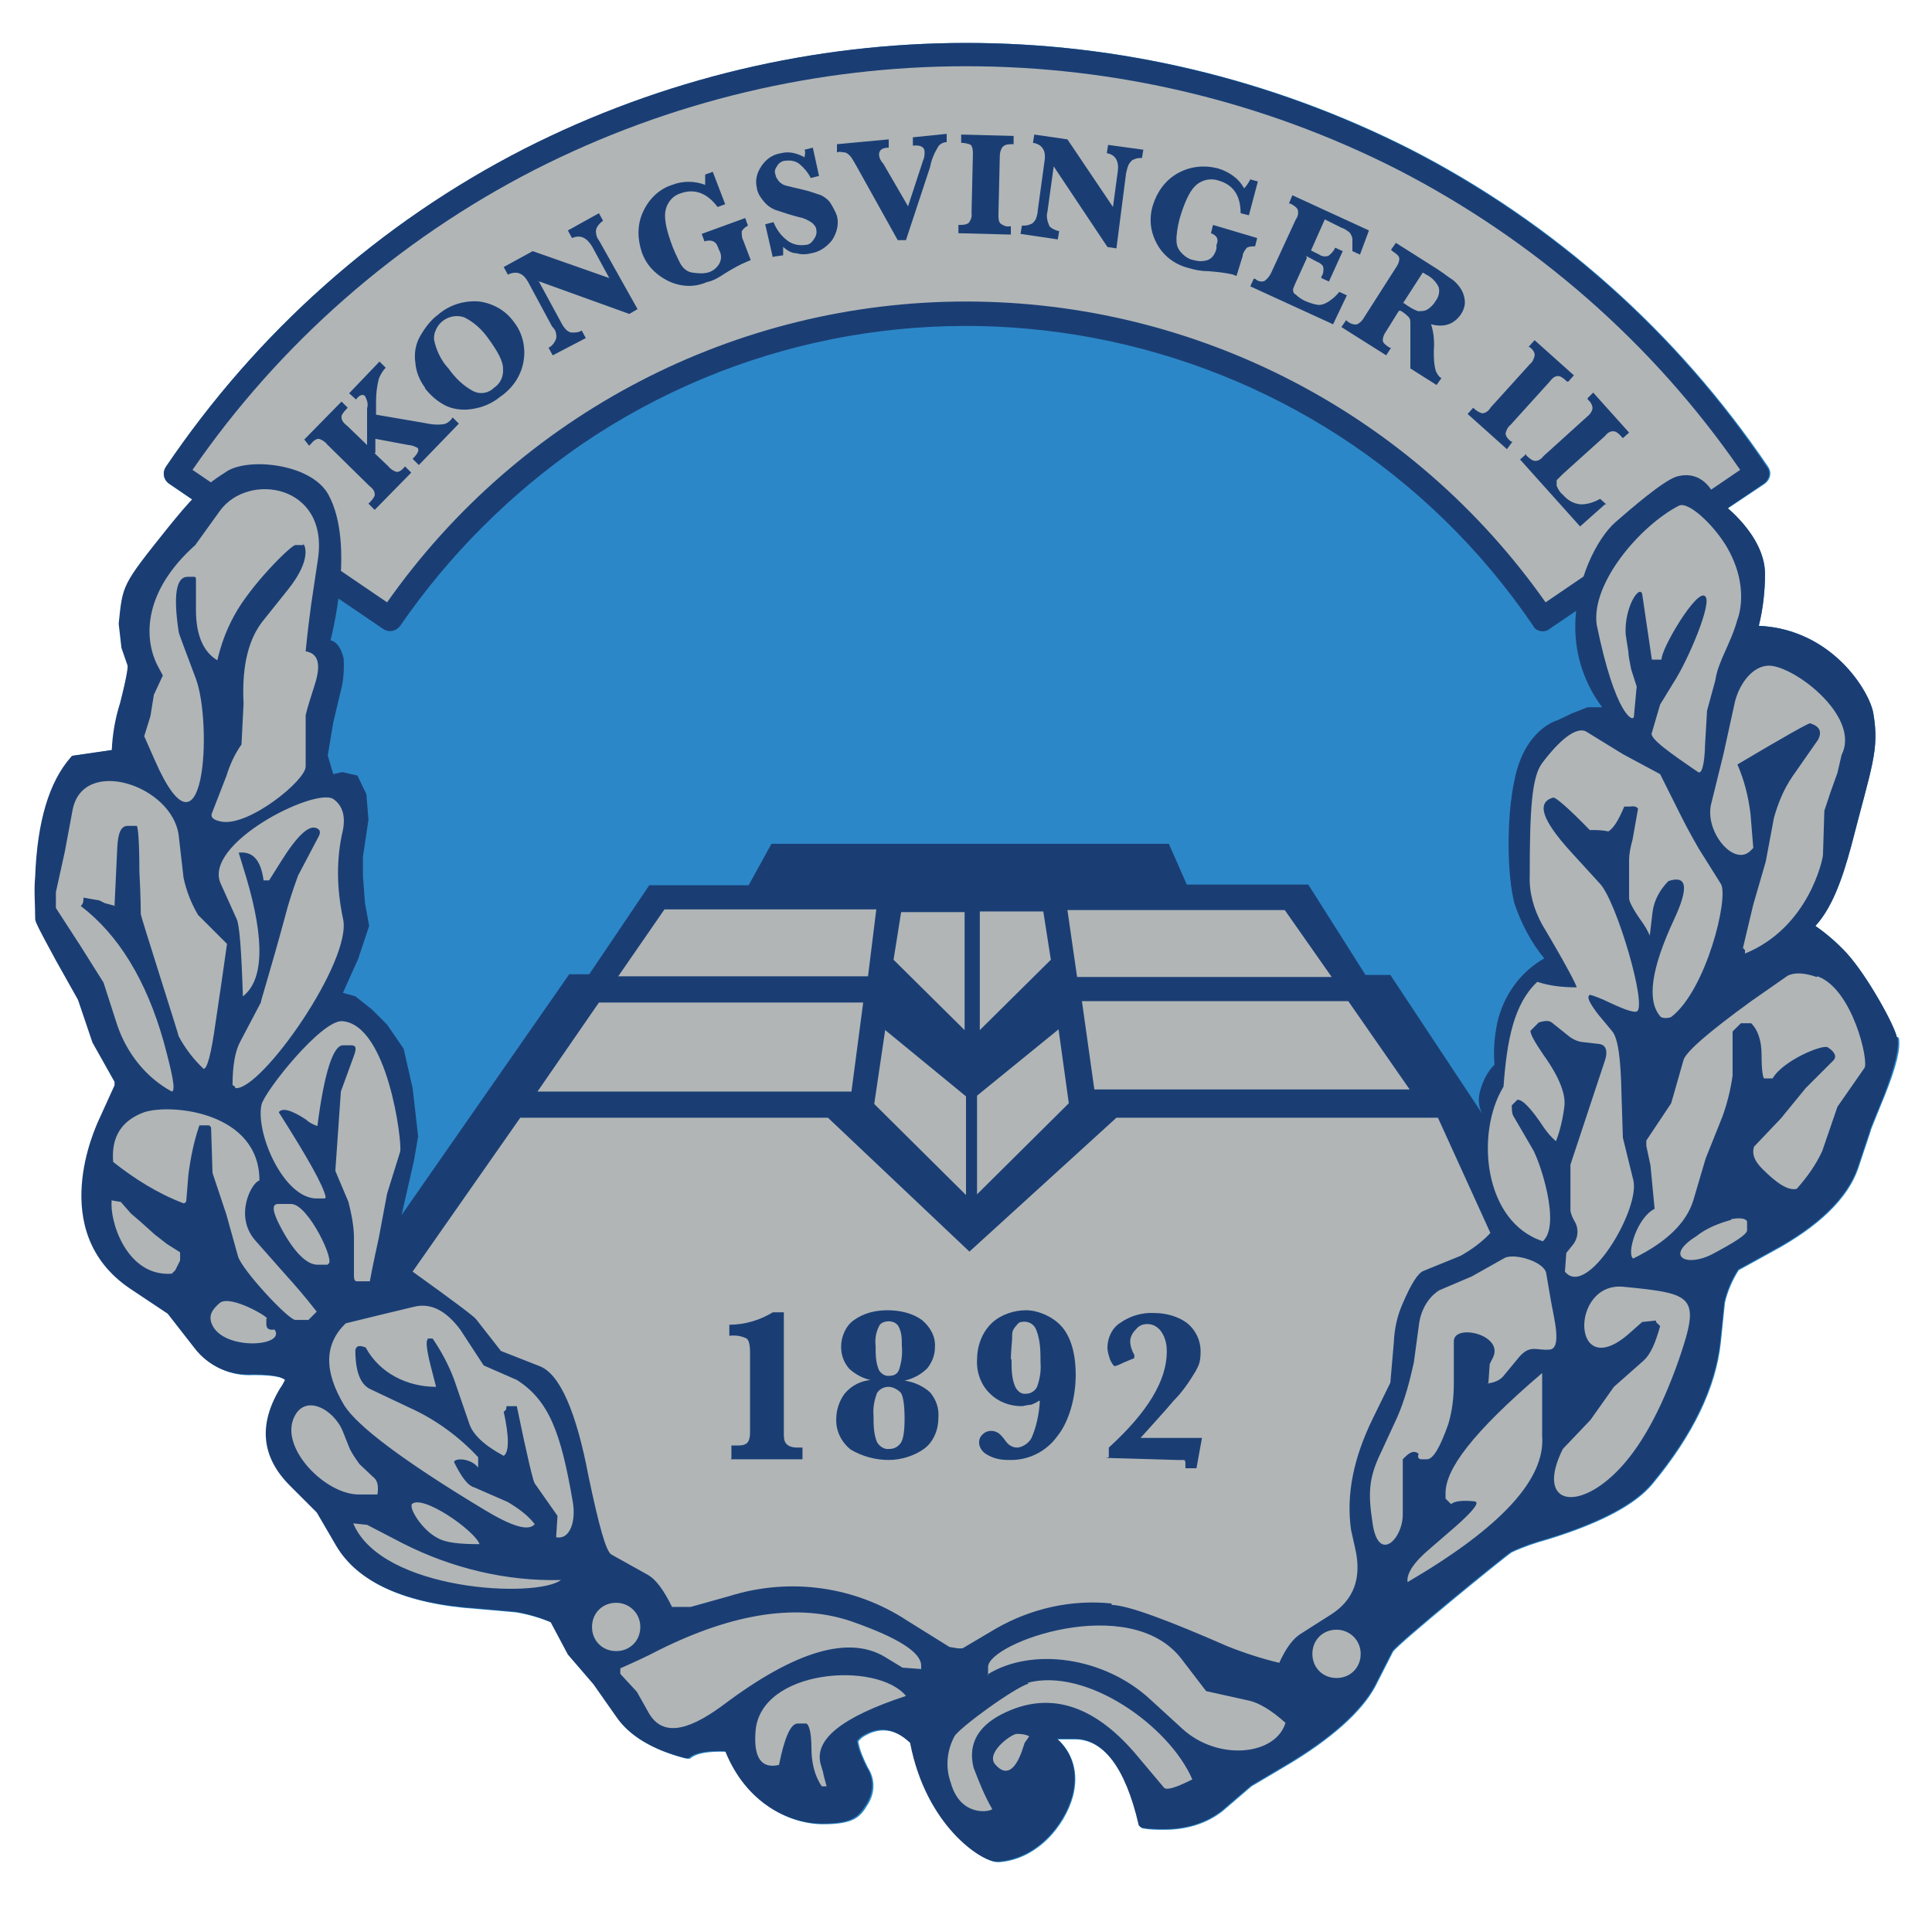
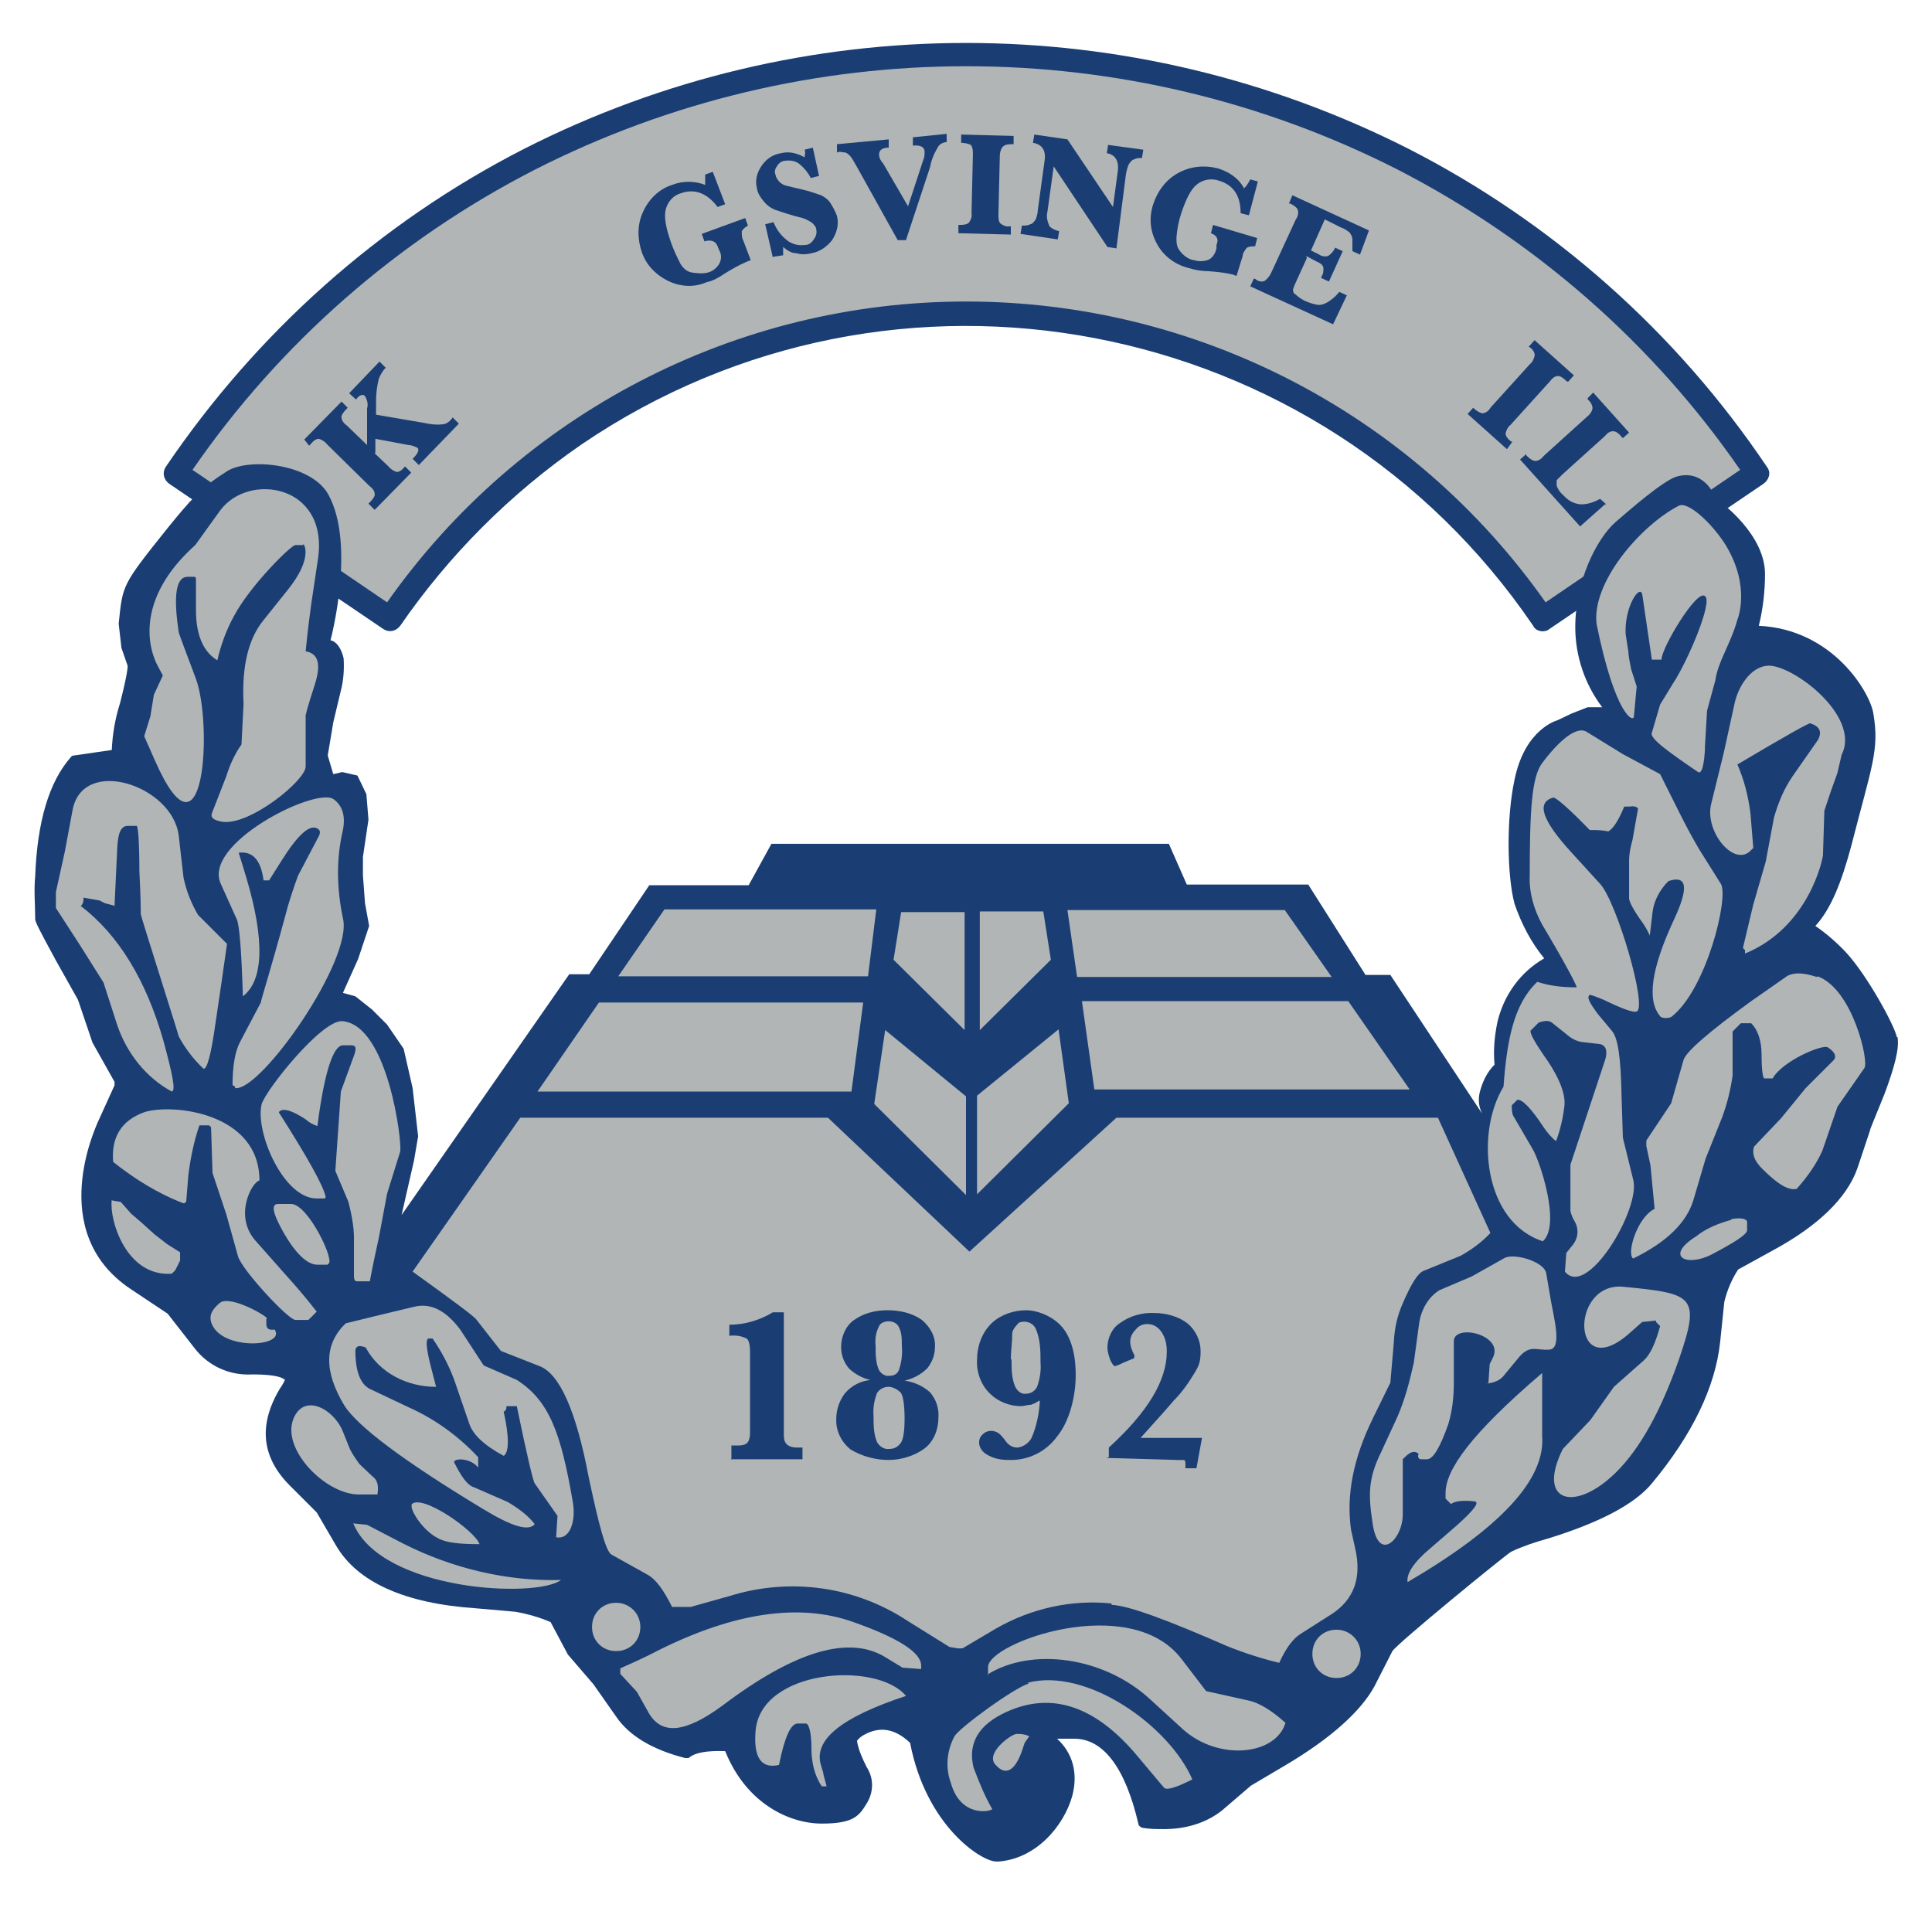
<svg xmlns="http://www.w3.org/2000/svg" id="Layer_1" viewBox="0 0 280 278" style="--eq-body-width: 1176;" width="280" height="278">
  <defs>
    <style>      .st0 {        fill: #b1b5b6;      }      .st1 {        fill: #1a3e74;      }      .st2 {        fill: #2c87c8;      }    </style>
  </defs>
-   <path class="st2" d="M274.9,150.3c-.3-1.6-4.2-8.8-7.3-12.2-1.3-1.4-2.9-2.8-4.5-3.9,2.3-2.5,3.8-6.4,5.2-11.6,3-11.7,4.1-13.9,3.2-19.2-.5-3.1-5.9-12.2-16.6-12.7.6-2.4.9-5,.9-7.5,0-4.3-3.6-8-5.4-9.5l5.4-3.6c.8-.6,1-1.6.5-2.4-13.2-19.5-31-35.4-51.9-46.1C163.9,1.1,116.3,1.1,76,21.6c-21,10.8-38.9,26.6-51.9,46.1-.6.8-.4,1.9.4,2.4l3.5,2.4c-1.1,1.1-2.1,2.3-3.4,3.9-6.8,8.5-6.6,8.3-7.2,14l.4,3.5h0c0,0,.9,2.6.9,2.6,0,.2.2,1.1-1.1,5.4-.7,2.2-1.1,4.5-1.2,6.8l-5.5.8c0,0-.3,0-.4.2-3.2,3.6-4.9,9.4-5.2,17.3,0,2.1,0,4.1.3,6.2,0,.4.5,1.4,3,6l3.2,5.7,2.1,6.2h0c0,0,3.2,5.7,3.2,5.7v.5l-2.7,5.6c0,.2-7.6,15.7,4.8,24l5.4,3.6,3.8,5c2,2.6,5.1,4,8.4,3.8,3.5,0,4.4.5,4.7.8-.2.4-.4.8-.7,1.2-3.2,5.3-2.7,10,1.4,14.1l3.9,3.9,2.8,4.8c3.1,5.3,9.9,8.4,20.3,9.1l5.7.5c1.7.3,3.5.8,5.1,1.5l2.5,4.7h0c0,0,3.7,4.3,3.7,4.3l3.3,4.7c1.9,2.8,5.3,4.8,10,6,.2,0,.4,0,.5,0,.9-.8,2.7-1.1,5.3-1,3.1,7.7,9.4,10.5,14,10.5s5.4-1.1,6.5-2.9c1-1.6,1.1-3.6,0-5.3-.6-1.2-1.2-2.5-1.4-3.8.3-.4.7-.7,1.1-.9,2.2-1.2,4.4-.9,6.6,1.2,2.3,12,10.3,17.2,12.5,17.2h.2c5.5-.4,9.5-5.2,10.7-9.5.9-3.4,0-6.3-2.2-8.3h2.5c4.2,0,7.4,4.2,9.3,12.4,0,.2.3.4.5.5,1.1.2,2.1.2,3.2.2,3,0,6-.8,8.4-2.7l4.2-3.6,4.9-2.9c6.8-4,11.1-8,13-11.5l2.6-5.1c.8-1.2,16.1-13.7,17.2-14.4,1.7-.8,3.5-1.4,5.3-1.9,7.8-2.4,12.7-5.1,15.1-8,5.9-7.1,9.2-14,9.9-20.5l.6-5.8c.4-1.7,1.1-3.3,2-4.7l4.9-2.7c6.7-3.6,10.9-7.7,12.4-12l1.8-5.4c0-.2.4-1.1,2.1-5.3,1.6-4,2.3-6.7,2-8.3h0Z" />
  <g>
    <path class="st0" d="M223.6,89.7c-40-59-127-59-167.1,0l-31-21.1c55-80.9,174.3-80.9,229.3,0l-31.2,21.1Z" />
    <path class="st1" d="M223.6,91.5c-.6,0-1.2-.3-1.4-.8-30.8-45.3-92.6-57.1-137.9-26.3-10.3,7.1-19.2,16-26.3,26.3-.6.8-1.6,1-2.4.5l-31.1-21.1c-.8-.6-1-1.6-.5-2.4,13.2-19.5,31-35.4,51.9-46.1C116.2,1.1,163.8,1.1,204.2,21.6c20.9,10.7,38.8,26.6,51.9,46.1.6.8.3,1.8-.5,2.4l-31.1,21.1c-.2.2-.6.3-1,.3ZM140,43.7c33.4,0,64.7,16.2,84,43.6l28.2-19.2c-12.7-18.4-29.8-33.3-49.6-43.5-39.3-20-85.8-20-125.1,0-19.9,10.2-37,25.2-49.6,43.5l28.2,19.2c19.2-27.3,50.5-43.6,83.9-43.6Z" />
    <path class="st1" d="M274.9,150.3c-.3-1.6-4.2-8.8-7.3-12.2-1.3-1.4-2.9-2.8-4.5-3.9,2.3-2.5,3.8-6.4,5.2-11.6,3-11.7,4.1-13.9,3.2-19.2-.5-3.1-5.9-12.2-16.6-12.7.6-2.4.9-5,.9-7.5,0-5.7-6.3-10.3-6.3-10.3-.5-.4-.8-.8-1.1-1.2-.5-1.1-2.2-3.6-5.5-2.6-2,.7-6.5,4.6-8.8,6.6-2.7,2.4-5.8,8.5-5.8,15.2,0,4.2,1.4,8.3,3.9,11.6h-2.1l-2.3.9-2.1,1s-4.7,1.2-6.2,8.6c-1.2,5.5-1.1,13.9,0,18,1,2.9,2.4,5.6,4.3,7.9-3.5,2-5.9,5.4-6.8,9.3-.4,2-.6,4-.4,6.1-1,1-1.6,2.2-2,3.5-.4,1.2-.4,2.4.2,3.6l-13.3-20.1h-3.6l-8.3-13.1h-17.6l-2.6-5.9h-57.6l-3.3,6h-14.4l-8.7,12.9h-2.9l-24.3,34.9,1.8-7.9.6-3.5-.8-7-1.3-5.7-2.4-3.5-2.2-2.2-2.4-1.9-1.8-.5,2.2-4.9,1.6-4.8-.6-3.3-.3-4v-2.7l.8-5.4-.3-3.7-1.3-2.7-2.2-.5-1.3.3-.8-2.7.8-4.8,1.1-4.6c.4-1.5.5-3.2.4-4.7-.6-2.5-1.9-2.6-1.9-2.6,0,0,3.7-13.8-.3-21.1-2.5-4.6-12-5.5-15-3.2-3.5,2.2-5.1,4.1-8.2,7.9-6.8,8.5-6.6,8.3-7.2,14l.4,3.5h0c0,0,.9,2.6.9,2.6,0,.2,0,1.1-1.1,5.4-.7,2.2-1.1,4.5-1.2,6.8l-5.5.8c0,0-.3,0-.4.2-3.2,3.6-4.9,9.4-5.2,17.3-.2,2.1,0,4.1,0,6.2,0,.4.5,1.4,3,6l3.2,5.7,2.1,6.2h0c0,0,3.2,5.7,3.2,5.7v.5l-2.5,5.5c0,.2-7.6,15.7,4.8,24l5.4,3.6,3.9,5c2,2.6,5.1,4,8.4,3.8,3.5,0,4.4.5,4.7.8-.2.4-.4.8-.7,1.2-3.2,5.3-2.7,10,1.4,14.1l3.9,3.9,2.8,4.8c3.1,5.3,9.9,8.4,20.3,9.1l5.7.5c1.7.3,3.5.8,5.1,1.5l2.5,4.7h0c0,0,3.7,4.3,3.7,4.3l3.3,4.7c1.9,2.8,5.3,4.8,10,6,.2,0,.4,0,.5,0,.9-.8,2.7-1.1,5.3-1,3.1,7.7,9.4,10.5,14,10.5s5.4-1.1,6.5-2.9c1-1.6,1.1-3.6,0-5.3-.6-1.2-1.2-2.5-1.4-3.8.3-.4.7-.7,1.1-.9,2.2-1.2,4.4-.9,6.6,1.2,2.3,12,10.3,17.2,12.5,17.2h.3c5.5-.4,9.5-5.2,10.7-9.5.9-3.4,0-6.3-2.2-8.3h2.5c4.2,0,7.4,4.2,9.3,12.4,0,.2.3.4.5.5,1.1.2,2.1.2,3.2.2,3,0,6-.8,8.4-2.7l4.2-3.6,4.9-2.9c6.8-4,11.1-8,13-11.5l2.6-5.1c.8-1.2,16.1-13.7,17.2-14.4,1.7-.8,3.5-1.4,5.3-1.9,7.8-2.4,12.7-5.1,15.1-8,5.9-7.1,9.2-14,9.9-20.5l.6-5.8c.4-1.7,1.1-3.3,2-4.7l4.9-2.7c6.7-3.6,10.9-7.7,12.4-12l1.8-5.4c0-.2.4-1.1,2.1-5.3,1.5-4,2.2-6.7,1.9-8.3h0Z" />
    <path class="st0" d="M149.2,251.6l-.7,1-.4,1.2c-1,2.8-2.3,3.6-3.7,2.1-1.9-1.7,2.3-4.7,3-4.6,1.2,0,1.7.3,1.8.4h0ZM89.3,232.3c1.9,0,3.5,1.5,3.5,3.5s-1.5,3.5-3.5,3.5-3.5-1.5-3.5-3.5,1.5-3.5,3.5-3.5ZM193.7,236.2c1.9,0,3.5,1.5,3.5,3.5s-1.5,3.5-3.5,3.5-3.5-1.5-3.5-3.5,1.5-3.5,3.5-3.5ZM96.3,131.8h30.7l-1.2,9.7h-36.2l6.7-9.7ZM186.2,131.9l6.8,9.7h-36.9l-1.4-9.7h31.5ZM195.4,145.1l8.9,12.8h-45.7l-1.8-12.8h38.6ZM142,132.2v17.1l10.3-10.2-1.1-7h-9.2ZM153.4,149.2l-11.8,9.6v14.3l13.3-13.2-1.5-10.8ZM139.8,132.2h-9.2c0,0-1.1,6.9-1.1,6.9l10.3,10.2v-17.1ZM128.3,149.2l-1.6,10.8,13.3,13.2v-14.3l-11.7-9.6ZM44,79h-1.2c-.6,0-6.5,5.8-8.9,10.3-1.1,2-1.9,4.2-2.4,6.4-2-1.2-3.1-3.6-3.1-7.3v-4.4c0-.2,0-.4-.3-.4h-.9c-1.7,0-2.1,2.7-1.3,8,0,.2.9,2.5,2.5,6.8,2.4,6.5,1.3,28.4-6,11.7l-1.5-3.4.9-2.9.5-3.1,1.3-2.8-.8-1.5c-2-4-2-10.7,5.5-17.4l3.6-5c4.1-5.6,15.7-3.8,14.2,6.9l-1,6.7c-.2,1.5-.5,3.7-.8,6.8,1.8.3,2.3,1.8,1.3,4.9s-1.4,4.5-1.3,4.6v7.2c0,2-8.1,8.6-12.1,8-1.2-.2-1.7-.6-1.5-1.2l2.1-5.4c.5-1.6,1.2-3.2,2.2-4.6l.3-5.9c-.3-5.9.9-9.6,2.8-12l3.6-4.5c3.7-4.6,2.4-6.7,2.2-6.7ZM240.6,102.1c.2-.3.8-1.3,1.9-3.1,2-3,5.8-11.8,4.6-12.6-1.2-1.1-6.4,7.7-6.3,9.2h-1.4l-1.4-9.5c-.4-1.4-2.6,1.9-2.4,5.8l.4,2.6c0,.6.2,1.4.4,2.5l.8,2.5-.4,4.3c0,1-2.7,0-5.4-13.3-.8-6,6.3-14.3,11.9-17.2,1.3-.7,4.8,2.5,6.8,5.7,3.7,6.1,1.7,10.8,1.7,10.8-1,3.6-2.8,6-3.2,8.8l-1.2,4.4-.3,5.1c0,.9-.2,4.3-1,3.8-4.1-2.8-7.1-4.9-6.7-5.7l1.2-4.1ZM262.4,104.8c-.3,0-3.7,1.9-10.6,6,1,2.3,1.6,4.7,1.9,7.2l.4,4.9-.4.4c-2.4,2.4-6.7-2.8-5.7-6.8l1.8-7.3,1.6-7.3c.5-2.3,2.2-5.1,4.6-5.4,3.4-.5,13.8,7.2,10.9,12.9l-.6,2.6-1,2.8-.9,2.7-.2,6.4c0,.5-2,10.5-11.3,14.3,0-.2,0-.4,0-.5l-.3-.3,1.5-6.3,1.8-6.2,1.2-6.4c.6-2.1,1.4-4.1,2.7-6l3.7-5.3c.6-1.2.2-2-1.3-2.4ZM230.4,144.2c-.5.3,0,1.2,1.2,2.8l2,2.4c.9,1,1.3,4,1.4,9.2l.2,6.3,1.5,6.1c1.1,4.2-6.7,17.3-9.9,13.3l.2-2.7.8-1c.9-1,1.1-2.4.4-3.6-.3-.5-.5-1-.6-1.5v-6.7l4.9-14.8c.6-1.6.3-2.6-.8-2.7l-2.6-.3c-.9-.2-1.5-.6-2.2-1.2l-2-1.6c-.4-.3-1-.3-1.9,0l-1.2,1.2c0,.5.6,1.6,1.9,3.5,2.3,3.2,3.3,5.8,3,7.6-.2,1.6-.6,3.4-1.2,4.9-.7-.6-1.2-1.2-1.7-1.9-1.9-2.9-3.2-4.2-3.9-4.1l-.8.8c0,.5,0,1.1.2,1.5l2.8,4.8c1,1.6,4.2,11,1.5,13.4-8.6-2.8-9.8-15.7-5.7-22.4.5-6.8,1.5-12,4.9-15.2,1.8.6,3.7.8,5.7.8,0-.3-1.6-3.4-5-9.1-1.2-2.2-1.9-4.6-1.8-7.1,0-9.6.3-14.3,1.8-16.3,2.4-3.2,5-5.5,6.5-4.5l5.2,3.2,5.4,2.9,2.7,5.4c.6,1.2,1.5,3,2.9,5.4l3.2,5.1c1.2,1.9-2.1,15.4-7.2,19.3-.5.2-1.1.2-1.5,0-2.1-2.3-1.4-7,1.9-14.1,2.2-4.7,1.9-6.5-.8-5.6-1.2,1.2-2.1,2.8-2.3,4.5l-.4,3.4c-.3-.7-.6-1.2-1-1.8-1.3-1.8-2-3.1-2-3.6v-5.4c0-1.1.2-2,.5-3.1l.8-4.5c-.2-.3-.6-.4-1.2-.3-.3,0-.5,0-.8,0-.8,1.9-1.5,3.1-2.3,3.6-.9-.2-1.7-.2-2.7-.2-3.2-3.3-5-4.8-5.3-4.7-2.5.7-1.6,3.3,2.6,7.9l4.2,4.6c2.4,2.6,6.9,17.9,5.3,18.5-.5.2-2.1-.4-4.8-1.7-1.2-.5-2-.8-2.2-.7h0ZM16.7,131.3l-1.5-.4-.8-.4-2.3-.4c0,.4,0,.9-.4,1.2,5.5,4.2,9.5,10.8,12,19.6,1.3,4.8,1.8,7.2,1.2,7.3-3.7-2-6.5-5.5-7.9-9.6l-2-6.2-3.4-5.4-3.5-5.4c0-.8,0-1.5,0-2.3l1.3-5.9,1.1-5.9c1.4-8,14.5-3.7,15.4,3.6l.7,6.1c.4,1.9,1.1,3.7,2.1,5.4l4.2,4.2-.8,5.6-.9,6.1c-.6,4.3-1.2,6.5-1.7,6.4-1.4-1.3-2.7-3-3.6-4.7,0-.2-5.4-17.1-5.5-17.7,0-.4,0-2.5-.2-6.2,0-4.4-.2-6.6-.4-6.6h-1.3c-1,0-1.4,1.1-1.5,3.1l-.4,8.4ZM34.6,123.6l1.1,3.6c2.7,9.1,2.5,14.9-.5,17.2-.2-6.6-.5-10.4-.9-11.2l-2.3-5.1c-2.7-5.8,13.6-14,16.3-12.3,1.3.9,1.8,2.4,1.4,4.5-1,4.2-.9,8.5,0,12.8,1.5,6-11.9,25.1-15.6,24.6,0-.2-.2-.4-.4-.4,0-2.9.4-5,1.1-6.3l3-5.7c0-.3,1.3-4.3,3.5-12.4.5-2,1.2-4.1,1.9-6l3-5.7c.3-.6.2-1-.4-1.2-1.1-.4-2.8,1.2-5.1,4.9l-1.7,2.7h-.8c-.4-3-1.6-4.3-3.7-4h0ZM263.4,141.5c5.1,1.8,7.5,12.4,6.8,13.3l-3.9,5.6-2.2,6.4c-.9,2-2.2,3.8-3.7,5.5-1.2.3-2.8-.7-5-2.9-1.2-1.2-1.5-2.2-1.2-3.2l3.9-4.1,3.6-4.4,4-4c.5-.5.3-1.2-.8-1.9-.7-.5-6.5,1.9-8,4.5h-1.2c-.2,0-.4-1.2-.4-3.4s-.6-3.7-1.5-4.6h-1.5l-1.2,1.2v6.4c-.3,2.1-.8,4.1-1.5,6l-2.4,6-1.8,6.1c-1,3.2-3.8,6-8.7,8.4-1-.6.5-5.9,3.1-7.2l-.6-6.3-.6-2.8v-.8l3.6-5.4,1.8-6.3c.4-1.2,3.6-4,9.8-8.5l5.3-3.7c1.1-.5,2.4-.4,4.2.2h0ZM86.8,145.3h38.3l-1.7,12.9h-45.5c0,0,8.9-12.9,8.9-12.9ZM47.1,173.7h-1.2c-4.8,0-8.9-9.5-8-13.6.5-2,8.7-12.3,11.7-12.1,6.6.5,8.7,17.5,8.4,18.9l-1.9,6.1-1.2,6.4c-.3,1.4-.8,3.6-1.3,6.3h-1.9c-.3,0-.4-.3-.4-.8v-5.5c0-1.7-.4-3.6-.8-5.2l-1.9-4.5.8-11.5,1.9-5.2c.4-1.1.3-1.5-.4-1.5h-1.2c-1.4,0-2.7,3.9-3.7,11.7-.6-.2-1.2-.5-1.6-.9-2.1-1.4-3.5-1.8-4-1.1,4.2,6.6,6.5,10.7,6.8,12.3ZM30.4,163.1h-1.5c-.8,2.3-1.3,4.8-1.6,7.2l-.3,3.7c0,.2-.2.4-.4.4-3.7-1.4-7.2-3.6-10.2-6-.3-3.6,1.2-6,4.5-7.2,4-1.3,16.7,0,16.7,9.9-1.1.2-3.8,5.2-.5,8.8l4.6,5.2c1,1.1,2.4,2.7,4.2,5l-1.2,1.2h-1.9c-1,0-7.7-7.2-8.3-9.2l-1.7-6.1-2-6-.2-6.3c0-.3,0-.5-.3-.5h0ZM161.1,232.4c-5.8-.6-11.6.7-16.7,3.6l-4.9,2.9h-.7c0,0-1.2-.2-1.2-.2l-6.1-3.8c-7.6-5-17-6.3-25.7-3.6l-5.7,1.6c-.9,0-1.7,0-2.7,0-1.2-2.4-2.3-4-3.6-4.7l-5.2-2.9c-.8-.5-1.8-4.2-3.3-11.3-1.8-9.5-4.2-14.9-7.1-16l-5.6-2.2-3.6-4.6c-.4-.5-3.5-2.8-9.2-6.9l15.6-22.3h44.6l20.5,19.4,21.3-19.4h46.6l7.6,16.7c-1.2,1.3-2.7,2.4-4.3,3.3l-5.4,2.2c-.8.3-1.8,1.9-3,4.7-.8,1.8-1.2,3.6-1.3,5.7l-.5,5.8-2.5,5.1c-2.9,5.9-3.9,11.2-3.2,16.2l.6,2.7c1,4.3-.2,7.5-3.5,9.6l-4.4,2.8c-1.1.7-2.1,2-3.1,4.2-2.5-.6-5-1.4-7.5-2.4-8.7-3.8-14.3-5.9-16.8-6h0ZM16.3,174l1.2.2,1.5,1.7,1.4,1.2,2,1.8,1.8,1.4,1.9,1.2v1.2l-.7,1.4-.5.5c-6.6.5-9.1-7.8-8.7-10.7h0ZM47.5,183.3h-1.5c-1.5,0-3.3-1.7-5.2-5.2-1.3-2.4-1.5-3.6-.5-3.6h1.9c2.5,0,6.6,8.7,5.3,8.7h0ZM250.9,176.7c1.5-.3,2.3,0,2.3.4v1.2c0,.6-1.7,1.7-5.1,3.5-3.7,1.9-6.9.3-2.3-2.6,1.5-1.2,3.3-1.9,5.1-2.4ZM215.7,200.6l.2-2.9.5-1c1.5-3.3-5.7-4.9-5.7-2.3v6c0,2-.2,4-.8,6-1.2,3.4-2.2,5.1-3.1,5.1h-.8c-.4,0-.6-.3-.4-.8-.6-.5-1.2-.3-2,.5l-.3.3v8c0,3.6-3.6,7.2-4.4,1.1-.6-4-.6-6.3,1.2-10l2.4-5.2c1.1-2.5,1.8-5.2,2.4-7.9l.8-5.9c.3-1.8,1.3-3.6,2.9-4.6l4.7-2,4.8-2.7c1.5-.7,5.8.6,6,2.3l.7,4.1c.4,2.3,1.6,6.7-.2,6.9-2,.2-2.9-.9-4.7,1.4l-1.9,2.3c-.5.7-1.4,1.1-2.4,1.2ZM239.9,191.4l-1.9.2-1.7,1.5c-8.6,7.8-8.9-7.4-1-6.6,10.2,1,11.2,1.3,8,10.6-2.6,7.4-5.6,12.8-9,16.2-6,6-11.7,4.5-7.8-3.3l4-4.2,3.4-4.8,4.3-3.8c1-.9,1.7-2.5,2.4-5l-.6-.6v-.2ZM38.6,191.1v.8c0,.7.4.9,1.2.8,1.7,2.5-7.5,3.1-9.1-.8-.5-1.2,0-2.1,1.2-3.1,1.6-1.1,6.9,2,6.8,2.3ZM62,194.1c-.3.2-.2,1.4.4,3.8l.8,3.1c-4.2,0-8.2-2-10.2-5.7-1-.4-1.4-.2-1.5.4,0,3,.7,4.9,2.1,5.6l5.7,2.7c3.8,1.7,7.2,4.2,10,7.2v1.5c-1.1-1.4-3.4-1.4-3.5-.8,1,2,1.9,3.4,3,3.7l4.8,2.1c1.5.9,2.9,1.9,3.9,3.2-.9,1.1-3.4.3-7.5-2.2-11.6-7-18.2-12-20.1-15-3-5-2.9-8.9.2-11.9l4.9-1.2,5-1.2c2.4-.6,4.6.5,6.7,3.3l3.4,5.2,4.8,2.1c4.7,3,6.4,7.7,8.1,17.6.5,2.7-.3,5.6-2.4,5.2l.2-3.1-3.3-4.7c-.2-.2-1.1-3.9-2.6-11.2h-1.5c0,.3,0,.6-.4.8.8,3.6.8,5.9,0,6.4-2.8-1.5-4.5-3.1-5-4.7l-2.2-6.4c-.8-2.1-1.8-4-3.1-5.9,0,0-.4,0-.7,0ZM213.7,217.6c-1.8-.2-3,0-3.4.4l-.8-.8v-.8c0-3.4,3.7-8.6,14-17.4,0,.5,0,.8,0,3.2,0,1.9,0,3.9,0,5.9.5,6.3-6,13.3-19.5,21.2-.2-1.2.9-2.9,3.3-4.9l3.7-3.2c2.6-2.3,3.6-3.6,2.6-3.6h0ZM54.7,216.6h-2.7c-4.8,0-11.2-6.5-9.5-10.9,1.5-3.9,5.9-1.5,7.2,1.8l1,2.5c.4.8.9,1.5,1.4,2.2l1.9,1.8c.7.5.9,1.3.7,2.6ZM59.6,218.1c1.3-1.8,9.2,3.7,9.9,5.7-2.9,0-4.9-.2-6.1-.9-2.3-1.2-4.1-4.3-3.7-4.8ZM51.3,220.8l1.9.2,5.2,2.7c7.1,3.6,15,5.5,22.9,5.3-3.6,2.7-26,1.6-30.1-8.2ZM133.5,241.9l-2.7-.2-2.3-1.4c-5.3-3.4-13.2-1.1-23.8,6.9-5.3,3.9-8.7,4.3-10.6,1.2l-1.8-3.2-2.4-2.6v-.8c1.8-.8,3.6-1.6,5.5-2.6,11-5.5,20.5-6.9,28.3-4.1,6.5,2.3,9.8,4.4,9.8,6.3v.4ZM143.2,242.8v-1.2c0-3.5,20.5-10.9,28-1.2l3.6,4.7,6.3,1.4c1.3.3,3.1,1.3,5.2,3.2-1.4,4.7-9.7,5.6-14.9.9l-4.7-4.3c-6.7-6.2-17.2-7.6-23.6-3.6ZM119.9,258.9h-.8c-1.1-1.6-1.5-3.6-1.5-5.5,0-2.4-.4-3.6-.8-3.6h-1.2c-1,0-1.9,2-2.7,6-2.6.6-3.7-1.1-3.4-4.9.7-9,17.6-10.2,21.8-5.1-9.4,3.1-13.5,6.4-12.3,10.1l.3,1c0,.2.2.9.5,2h0ZM148.9,243.9c8.6-2.3,20.6,6.3,23.9,14-2.4,1.2-3.7,1.6-4.1,1.2l-3.7-4.4c-6.1-7.4-12.5-9.6-19.1-6.6-4,1.8-5.7,4.5-4.8,8.1.8,2.1,1.6,4.1,2.7,6-.3.4-4.6,1.2-6-3.8-.8-2.2-.6-4.6.5-6.7.6-1.2,8.7-7.1,10.8-7.7h0Z" />
  </g>
  <g>
    <path class="st1" d="M54.3,65.7l2,1.9c.3.4.8.7,1.2.8.4,0,.8-.3,1.2-.8l.9.9-5.3,5.4-.9-.9.2-.2c.5-.5.8-1,.7-1.2,0-.5-.4-.9-.8-1.2l-6.1-6c-.3-.4-.8-.7-1.2-.8-.4,0-.8.3-1.2.8l-.2.2-.7-.9,5.4-5.5.9.9-.2.2c-.5.5-.8,1-.7,1.2,0,.5.4.9.8,1.2l2.9,2.8v-5.3c.2-.7,0-1.2-.3-1.8-.3-.3-.8-.2-1.3.5l-1-.9,4.4-4.6.9.9c-.5.5-.8,1.1-1,1.6-.3,1.2-.4,2.2-.4,3.4v1.8l7,1.2c.9.2,1.7.3,2.6.2.6,0,1.2-.5,1.5-1l.9.9-5.8,6-.9-.9c.8-.8,1-1.3.7-1.6-.4-.2-.9-.4-1.3-.4l-4.8-.9v2Z" />
-     <path class="st1" d="M61.6,56.2c-.8-1.1-1.3-2.3-1.4-3.6-.2-1.3,0-2.7.7-3.9.7-1.2,1.5-2.3,2.6-3.1,1.6-1.4,3.8-2.1,6-1.9,2,.3,3.8,1.3,5,3,1.2,1.5,1.7,3.6,1.4,5.5-.3,2.1-1.5,4-3.4,5.3-1.2,1-2.7,1.6-4.2,1.8-1.3.2-2.8,0-3.9-.6-1.1-.6-2-1.4-2.8-2.4ZM65,53.4c.9,1.3,2.1,2.5,3.6,3.3,1,.5,2.2.3,3-.5.9-.6,1.4-1.6,1.3-2.8,0-1.1-.8-2.5-2.1-4.3-.9-1.3-2.1-2.4-3.5-3.1-1.7-.6-3.6.3-4.2,2-.2.4-.2.9-.2,1.2.3,1.5,1,3,2,4.1Z" />
-     <path class="st1" d="M78.1,40.8l3.2,5.9c.5,1,1,1.4,1.5,1.5.5,0,1.1,0,1.5-.3l.6,1.1-4.8,2.5-.6-1.1c.4-.2.7-.5.9-.9.2-.3.3-.7.2-1,0-.5-.3-.9-.6-1.2l-3.5-6.5c-.7-1.2-1.6-1.6-2.9-1l-.6-1.1,4.2-2.3,11.1,3.9-2.5-4.6c-.8-1.3-1.7-1.7-2.9-1.2l-.6-1.1,4.5-2.5.6,1.1c-.3.2-.6.5-.8.8s-.3.7-.2,1c0,.5.3.9.5,1.2l5.5,9.8-1.2.7-13.3-4.8Z" />
    <path class="st1" d="M102.1,35l-.4-1.1,6.3-2.3.4,1.1c-.4.2-.7.5-.9.8,0,.5,0,1,.2,1.3l1.1,2.9-.5.2c-1.2.5-2.2,1.1-3.2,1.7-.9.6-1.7,1.1-2.7,1.3-1.8.8-3.9.7-5.8-.3-1.7-.9-3-2.3-3.6-4.1s-.7-3.9.2-5.8c.8-1.8,2.3-3.3,4.2-3.9,1.5-.6,3.3-.6,4.8,0,0-.5,0-1.1,0-1.5l1.1-.4,1.8,4.7-1.1.4c-1.5-2-3.3-2.7-5.3-2-1.1.3-1.9,1.2-2.2,2.3-.3,1.1,0,2.7.7,4.7.4,1.2.9,2.2,1.4,3.2.4.7,1,1.2,1.7,1.3s1.5.2,2.3,0c.7-.2,1.2-.6,1.6-1.2.4-.7.4-1.4,0-2.1l-.2-.5c-.3-.8-1-1-2-.7h0Z" />
    <path class="st1" d="M112,37.3l-1.1-4.8,1.2-.3c.5,1.2,1.2,2.1,2.2,2.8.8.5,1.6.6,2.4.5.6,0,1-.4,1.3-.9.3-.4.4-.9.3-1.3,0-.4-.3-.7-.6-1-.6-.4-1.2-.7-1.8-.8-1.2-.3-2.4-.7-3.6-1.1-.7-.3-1.2-.7-1.6-1.2-.5-.6-.9-1.2-1-1.9-.3-1.2,0-2.3.7-3.3s1.6-1.6,2.8-1.8c1.2-.3,2.3,0,3.4.6,0-.3.2-.7,0-1.1l1.2-.3.9,4.1-1.2.3c-.4-.8-1-1.5-1.6-2-.6-.5-1.4-.6-2.1-.5-.5,0-1,.4-1.2.8-.3.4-.4.9-.2,1.2,0,.4.3.7.5,1,.3.3.6.5,1,.6s1.2.3,2.5.6c.9.2,1.7.5,2.6.8.6.3,1.1.7,1.4,1.2s.7,1.2.9,1.8c.3,1.2,0,2.4-.7,3.5-.8,1-1.8,1.7-3,1.9-.8.2-1.5.2-2.2,0-.7,0-1.3-.4-1.9-.9,0,.4,0,.8,0,1.2l-1.4.2Z" />
    <path class="st1" d="M130.1,34.8l-5.9-10.6c-.5-.9-.8-1.4-1-1.6s-.4-.4-.7-.5c-.4,0-.8-.2-1.2,0v-1.2c0,0,7.5-.7,7.5-.7v1.2c-1,0-1.4.4-1.4,1,0,.5.3,1,.6,1.3l3.6,6.2,2.2-6.7c.2-.4.2-.9.2-1.2,0-.7-.6-1-1.7-.9v-1.2c0,0,4.9-.5,4.9-.5v1.2c-.4,0-.9.2-1.2.6-.6,1-1,1.9-1.2,3l-3.5,10.6h-1.2Z" />
    <path class="st1" d="M139.3,20.7v-1.2l7.6.2v1.2h-.2c-.5,0-1,0-1.4.4-.3.4-.4.9-.4,1.3l-.2,8.5c0,.5,0,1,.3,1.3.4.3.9.5,1.3.4h.2v1.2l-7.6-.2v-1.2c.6,0,1.1,0,1.5-.3.3-.4.5-.9.4-1.4l.2-8.5c0-.5,0-1-.3-1.4-.4-.2-1-.3-1.4-.3Z" />
    <path class="st1" d="M152.7,24.2l-.9,6.5c-.2.7,0,1.4.3,2.1.4.4.9.6,1.4.7l-.2,1.2-5.4-.8.2-1.2c.4,0,.9,0,1.2-.2.3,0,.6-.4.8-.7.2-.5.3-1,.3-1.3l1-7.3c.2-1.4-.4-2.3-1.7-2.5l.2-1.2,4.8.7,6.6,9.8.7-5.2c.2-1.5-.4-2.4-1.6-2.6l.2-1.2,5.1.7-.2,1.2c-.4,0-.8,0-1.1.2-.3,0-.6.4-.8.7-.2.4-.3.9-.4,1.3l-1.4,10.9-1.3-.2-7.8-11.7Z" />
    <path class="st1" d="M175.5,33.8l.3-1.2,6.4,1.9-.3,1.2c-.4,0-.8,0-1.2.2-.3.4-.6.8-.6,1.2l-.9,2.9-.5-.2c-1.2-.3-2.4-.4-3.6-.5-1.1,0-2-.2-3-.5-1.9-.5-3.6-1.8-4.5-3.6-.9-1.7-1.1-3.6-.5-5.5.6-1.9,1.8-3.6,3.6-4.6s3.8-1.2,5.8-.7c1.6.5,3,1.4,3.8,2.9.4-.4.7-.9.9-1.3l1.1.3-1.3,4.9-1.2-.3c0-2.6-1.1-4.1-3.1-4.7-1.1-.4-2.3-.2-3.2.5s-1.6,2.1-2.3,4.2c-.4,1.2-.6,2.3-.7,3.5,0,.8,0,1.4.6,2.1.5.6,1.2,1.1,1.9,1.2.7.2,1.3.2,2,0,.6-.2,1.1-.8,1.3-1.7v-.5c.4-.9,0-1.5-1.1-1.8h0Z" />
    <path class="st1" d="M189.4,37.4l-1.5,3.3c-.2.4-.4.9-.5,1.2,0,.3,0,.6.4.8.4.4.9.7,1.3.9.7.3,1.3.5,2,.6.6,0,1.2-.3,1.6-.6.6-.4,1.1-.9,1.4-1.3l1.1.5-2,4.2-12-5.5.5-1.1h.2c.4.4,1,.5,1.4.3.4-.3.7-.7.9-1.1l3.6-7.8c.3-.4.4-.9.3-1.3,0-.3-.5-.7-1.1-1h-.2c0,0,.5-1.2.5-1.2l11.1,5.1-1.3,3.5-1.1-.5c0-.6,0-1.2,0-1.7,0-.4-.2-.7-.4-1-.4-.3-.8-.6-1.2-.7l-2.4-1.2-2,4.5,1.2.6c.4.3.9.3,1.3.2.4-.3.8-.7,1-1.2l1.1.5-2,4.4-1.1-.5v-.2c.3-.4.3-.8.3-1.2s-.3-.7-1-1l-1.5-.8Z" />
-     <path class="st1" d="M202.7,45.1l-1.8,2.9c-.3.4-.5.9-.5,1.3,0,.4.4.7,1,1.1h.2c0,0-.7,1.1-.7,1.1l-6.5-4.1.7-1,.2.2c.4.3.9.5,1.4.4.4-.2.8-.6,1-1l4.6-7.2c.3-.4.5-.9.5-1.3,0-.4-.4-.7-1-1.1l-.2-.2.7-1,4.9,3.1,1.1.7c.8.5,1.5,1.1,2.3,1.6.5.4.9.9,1.2,1.4s.5,1.2.5,1.8-.2,1.2-.6,1.8c-1,1.4-2.4,1.9-4.3,1.4.4,1.2.5,2.6.4,3.8,0,1,0,2,.3,3,.2.4.4.8.8,1l-.7,1-3.8-2.4c0-1.4,0-2.9,0-4.3v-2.3c0-.3,0-.6-.3-.9-.4-.4-.8-.7-1.2-.9ZM203.4,43.9c.7.5,1.3.9,2.1,1.2.5,0,.9,0,1.3-.2.5-.3,1-.8,1.2-1.2.5-.6.7-1.4.5-2.1-.4-.8-1-1.4-1.8-1.8l-.5-.3-2.9,4.5Z" />
    <path class="st1" d="M221.6,50.2l.8-.9,5.7,5.1-.8.9h-.2c-.6-.6-1-.8-1.3-.8-.5,0-.9.4-1.2.8l-5.7,6.3c-.4.3-.6.8-.7,1.2,0,.4.3.8.8,1.2h.2c0,0-.8,1.1-.8,1.1l-5.7-5.1.8-.9c.4.4.9.7,1.3.8.5,0,1-.4,1.2-.8l5.7-6.3c.4-.3.6-.8.7-1.2s-.2-1-.9-1.4h0Z" />
    <path class="st1" d="M232.6,73.1l-3.6,3.2-8.7-9.7.9-.8v.2c.6.6,1,.8,1.3.8.5,0,.9-.3,1.2-.7l6.3-5.7c.4-.3.7-.7.8-1.2,0-.5-.3-1-.7-1.3v-.2c0,0,.8-.8.8-.8l5.2,5.8-.9.8-.2-.2c-.5-.6-.9-.8-1.2-.8-.5,0-.9.3-1.2.7l-6.1,5.5c-.3.3-.6.6-.9.9,0,.3,0,.5,0,.8.2.5.5,1,.9,1.3.7.8,1.5,1.3,2.6,1.4,1,0,1.9-.3,2.8-.8l.9.8Z" />
    <path class="st1" d="M106,211.4v-1.9h.8c.5,0,1,0,1.4-.3.3-.2.5-.8.5-1.5v-11.7c0-1.2-.2-1.8-.5-2-.8-.4-1.6-.5-2.5-.4v-1.6c2.3,0,4.5-.7,6.3-1.8h1.6v17.6c0,.5,0,1.1.4,1.5.4.4,1,.5,1.5.5h.8v1.7h-10.4Z" />
    <path class="st1" d="M126.6,200.1c-1.3-.2-2.5-.8-3.5-1.7-.8-.9-1.2-2-1.2-3.2,0-1.5.7-3.1,1.9-3.9,1.4-1,3.1-1.4,4.8-1.4,1.8,0,3.6.4,5,1.4,1.2,1,2,2.4,1.9,3.9,0,1.2-.4,2.2-1.1,3.1-.9.9-2,1.5-3.3,1.8,1.4.2,2.7.8,3.7,1.7.9,1.1,1.3,2.3,1.2,3.7,0,1.7-.7,3.5-2.1,4.5s-3.3,1.6-5.1,1.6c-1.9,0-3.8-.5-5.5-1.5-1.4-1.1-2.2-2.8-2.1-4.5,0-1.2.4-2.5,1.2-3.6,1-1.2,2.4-1.9,3.9-2h0ZM126.6,205.2c0,1.3,0,2.6.5,3.8.4.7,1.1,1.1,1.8,1,.7,0,1.2-.3,1.6-.8s.6-1.7.6-3.6-.2-3.4-.6-3.8-1.1-.8-1.7-.8c-.7,0-1.3.3-1.7.9-.4,1.1-.6,2.1-.5,3.3h0ZM126.9,195.1c0,1.2,0,2.4.5,3.5.3.5.9.9,1.5.8.7,0,1.2-.3,1.4-.9.4-1.2.5-2.3.4-3.5,0-1,0-1.9-.5-2.8-.3-.5-.9-.7-1.4-.7s-1.2.2-1.4.7c-.5,1-.6,1.9-.5,2.9h0Z" />
    <path class="st1" d="M150.6,203c-.4.3-.9.5-1.2.6-.5,0-1,.2-1.4.2-1.6,0-3.3-.6-4.5-1.8-1.3-1.2-2-3.1-1.9-4.9,0-2,.7-4,2.2-5.4,1.3-1.2,3.2-1.8,4.9-1.8s3.9.9,5.2,2.4c1.3,1.5,2,3.9,2,7s-.9,6.7-2.7,8.9c-1.6,2.2-4.2,3.5-7,3.4-1.2,0-2.2-.2-3.2-.8-.7-.4-1.1-1.1-1.1-1.7s.2-.9.5-1.2c.6-.6,1.5-.7,2.3-.2.4.3.7.7,1,1.1.4.6,1,1,1.7,1s1.7-.6,2.1-1.4c.7-1.6,1.1-3.5,1.2-5.3h0ZM146.6,197.1c0,1.3,0,2.6.5,3.8.3.7.9,1.2,1.6,1.1.7,0,1.3-.4,1.6-1,.4-1.1.6-2.3.5-3.5,0-1.5,0-3.2-.6-4.7-.3-.9-1.2-1.4-2.2-1.2-.2,0-.5.2-.6.4-.4.4-.7.9-.7,1.3,0,1.2-.2,2.5-.2,3.6h0Z" />
    <path class="st1" d="M160.7,211.2v-1.4c5.6-5.1,8.4-9.7,8.4-13.9,0-1.1-.2-2-.8-2.9-.5-.7-1.2-1.1-2-1.1s-1.3.3-1.7.8c-.5.5-.8,1.1-.8,1.7s.2,1.3.6,2c0,0,0,.2,0,.3s0,.2-.4.3l-1.2.5c-.4.2-.8.4-1.2.5-.2,0-.4-.3-.7-.9-.2-.6-.4-1.2-.4-1.8,0-1.4.7-2.9,1.9-3.6,1.4-1,3.2-1.5,4.9-1.4,1.7,0,3.5.5,4.8,1.5,1.2,1,1.9,2.5,1.9,4s-.2,2-.7,2.9c-.9,1.5-1.9,3-3.2,4.3-1.6,1.9-3.3,3.7-4.8,5.4h8.9l-.8,4.4h-1.6c0-.2,0-.4,0-.6,0-.3,0-.5-.2-.6-.3,0-.7,0-1,0l-10.3-.3Z" />
  </g>
</svg>